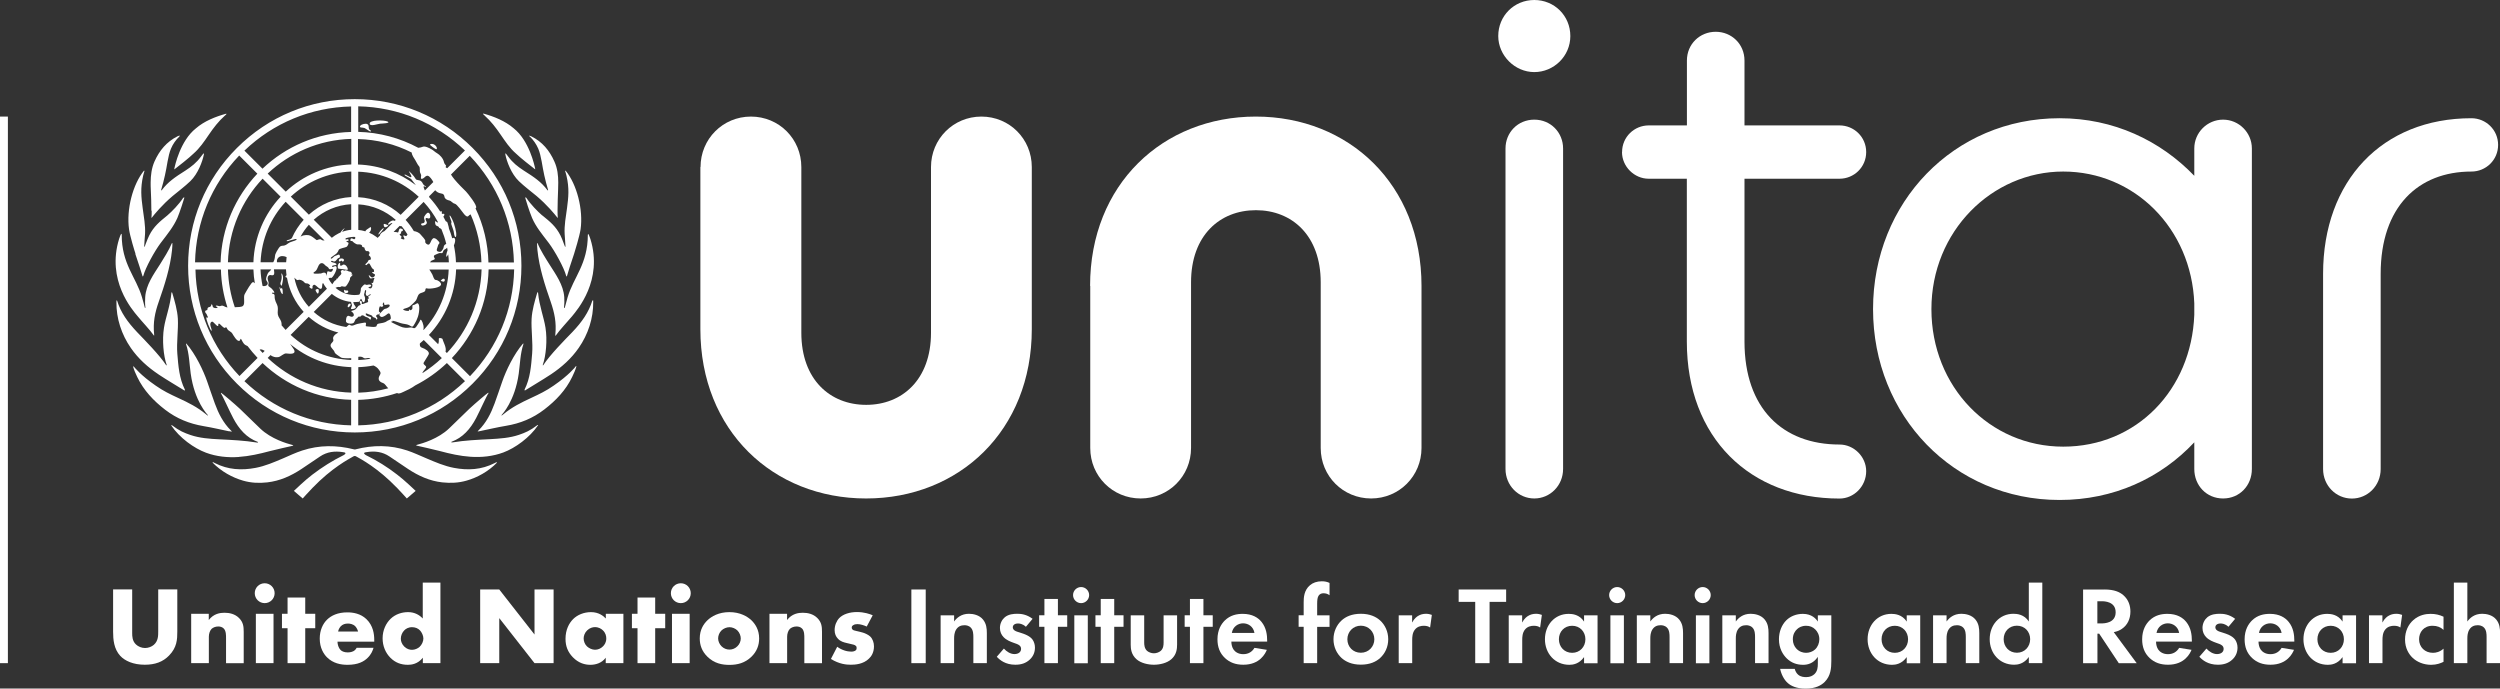
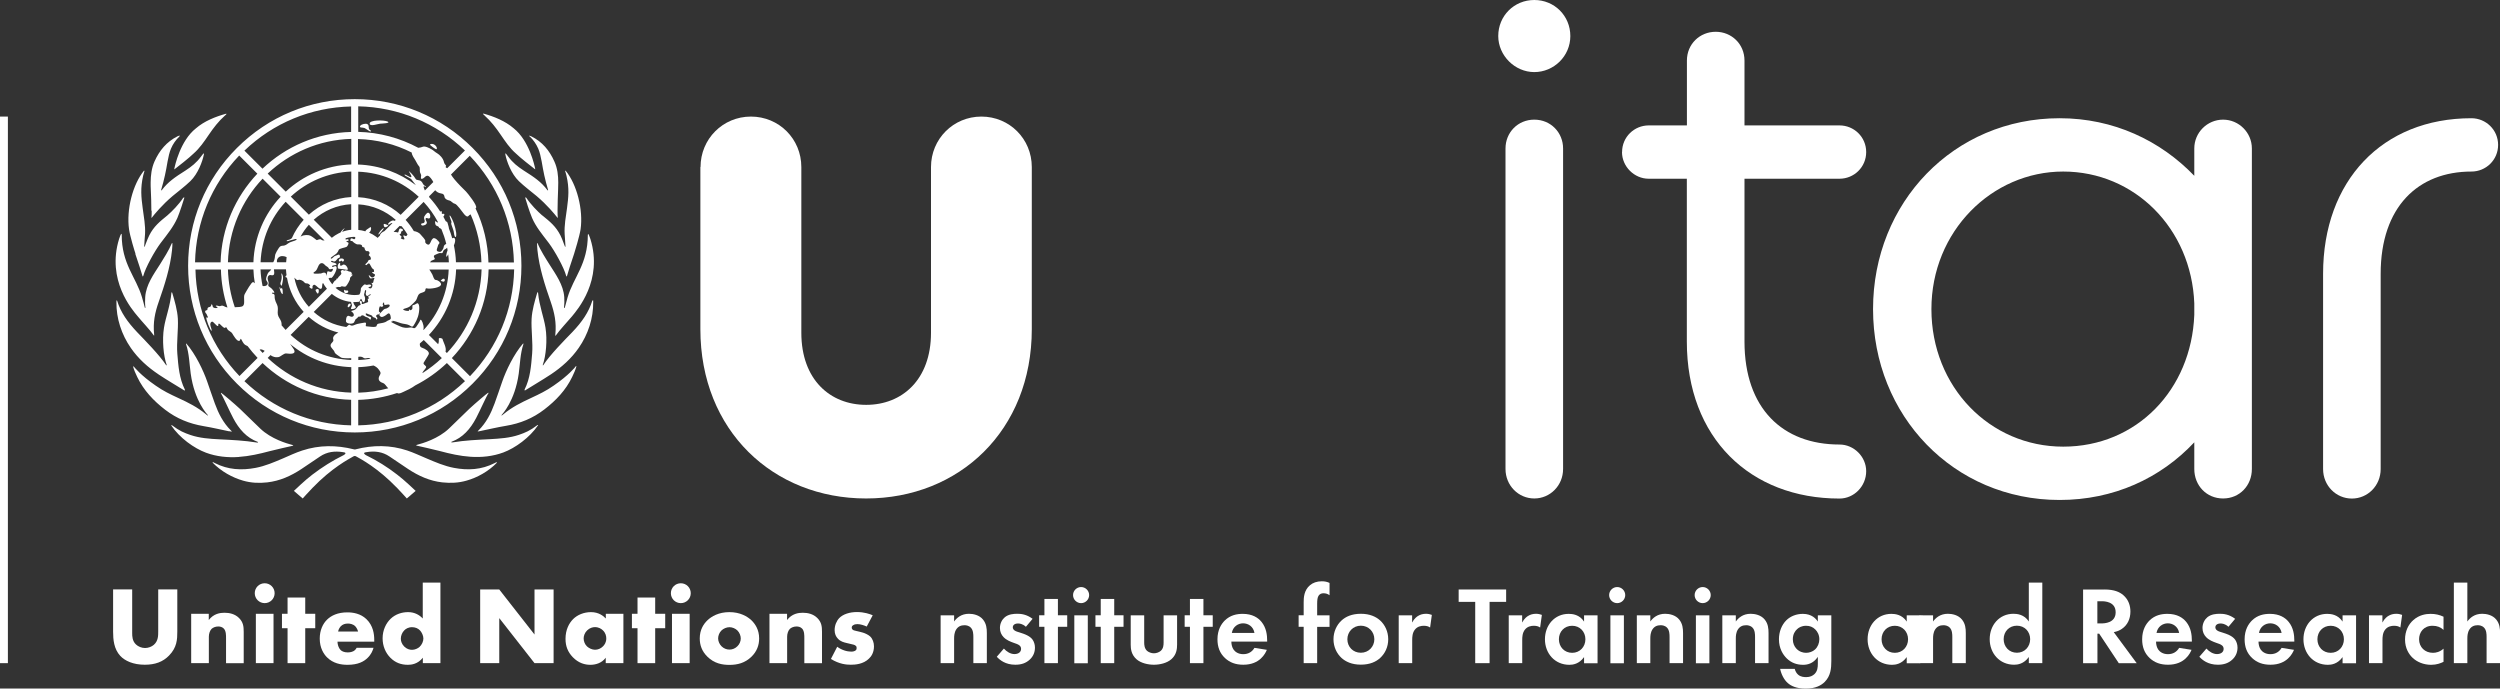
<svg xmlns="http://www.w3.org/2000/svg" id="Calque_4" data-name="Calque 4" viewBox="0 0 316.97 87.3">
  <rect x="0" y="0" width="316.97" height="87.3" fill="#333333" stroke="none" />
  <defs>
    <style>
      .cls-1 {
        fill: #fff;
      }
    </style>
  </defs>
  <path class="cls-1" d="m189.96,4.57c0-2.56,2.01-4.57,4.57-4.57s4.57,2.01,4.57,4.57-2.1,4.57-4.57,4.57-4.57-2.1-4.57-4.57Zm.92,14.25c0-2.01,1.55-3.65,3.65-3.65s3.65,1.65,3.65,3.65v40.64c0,2.1-1.64,3.74-3.65,3.74s-3.65-1.64-3.65-3.74V18.82Z" />
  <g>
    <path class="cls-1" d="m16.76,74.74v5.53c0,.39.01,1,.48,1.44.28.27.73.45,1.15.45s.85-.17,1.12-.41c.56-.49.55-1.18.55-1.7v-5.32h2.42v5.36c0,.98-.04,2-1.05,3.03-.78.8-1.76,1.16-3.08,1.16-1.47,0-2.52-.5-3.1-1.12-.81-.88-.91-2.07-.91-3.07v-5.36h2.42Z" />
    <path class="cls-1" d="m24.23,77.82h2.24v.79c.62-.81,1.44-.92,1.99-.92.64,0,1.33.15,1.85.67.53.53.59,1.07.59,1.75v3.98h-2.24v-3.17c0-.36.01-.91-.28-1.22-.21-.22-.49-.27-.71-.27-.35,0-.64.13-.83.29-.22.21-.36.62-.36,1v3.36h-2.24v-6.26Z" />
    <path class="cls-1" d="m33.56,73.95c.7,0,1.26.56,1.26,1.26s-.56,1.26-1.26,1.26-1.26-.56-1.26-1.26.56-1.26,1.26-1.26Zm1.12,3.87v6.26h-2.24v-6.26h2.24Z" />
    <path class="cls-1" d="m38.7,79.65v4.43h-2.24v-4.43h-.71v-1.83h.71v-2.06h2.24v2.06h1.27v1.83h-1.27Z" />
    <path class="cls-1" d="m47.46,81.36h-4.67c0,.34.13.79.39,1.05.14.14.42.31.92.31.06,0,.45-.01.73-.17.14-.08.29-.22.39-.42h2.14c-.1.35-.29.84-.76,1.29-.46.45-1.19.87-2.55.87-.83,0-1.82-.18-2.59-.95-.41-.41-.92-1.18-.92-2.37,0-1.05.39-1.89.94-2.42.52-.5,1.33-.91,2.56-.91.73,0,1.67.15,2.41.85.88.84,1,1.93,1,2.63v.24Zm-2.06-1.29c-.06-.24-.2-.5-.36-.67-.29-.29-.7-.34-.92-.34-.38,0-.67.1-.91.34-.15.17-.29.39-.34.67h2.54Z" />
    <path class="cls-1" d="m55.85,84.08h-2.24v-.69c-.63.81-1.46.9-1.89.9-.9,0-1.61-.29-2.2-.87-.63-.62-1.01-1.5-1.01-2.49,0-1.06.45-1.93,1.02-2.48.62-.59,1.44-.84,2.21-.84.85,0,1.46.38,1.86.81v-4.55h2.24v10.21Zm-2.65-2.07c.29-.27.48-.69.48-1.06,0-.35-.2-.77-.42-1.01-.25-.27-.6-.42-1.02-.42-.48,0-.8.21-.99.41-.25.25-.43.64-.43,1.06,0,.32.14.69.43.98.31.31.67.42.99.42.36,0,.73-.17.97-.38Z" />
    <path class="cls-1" d="m60.88,84.08v-9.34h2.42l4.47,5.71v-5.71h2.42v9.34h-2.42l-4.47-5.71v5.71h-2.42Z" />
    <path class="cls-1" d="m76.8,77.82h2.24v6.26h-2.24v-.69c-.52.71-1.33.9-1.95.9-.67,0-1.5-.2-2.25-.99-.6-.64-.9-1.36-.9-2.3,0-1.18.46-2,.97-2.51.53-.53,1.36-.88,2.26-.88,1.01,0,1.61.52,1.88.81v-.6Zm-2.35,2.1c-.31.29-.45.7-.45,1.02,0,.36.15.76.43,1.02.24.22.63.42,1.01.42s.73-.15,1.01-.43c.2-.2.42-.5.42-1.01,0-.29-.08-.69-.43-1.02-.21-.2-.53-.41-1.01-.41-.28,0-.66.1-.98.41Z" />
    <path class="cls-1" d="m83.07,79.65v4.43h-2.24v-4.43h-.71v-1.83h.71v-2.06h2.24v2.06h1.27v1.83h-1.27Z" />
    <path class="cls-1" d="m86.32,73.95c.7,0,1.26.56,1.26,1.26s-.56,1.26-1.26,1.26-1.26-.56-1.26-1.26.56-1.26,1.26-1.26Zm1.12,3.87v6.26h-2.24v-6.26h2.24Z" />
    <path class="cls-1" d="m95.28,83.26c-.83.81-1.79,1.04-2.8,1.04-.91,0-1.92-.18-2.79-1.04-.69-.67-.97-1.47-.97-2.31,0-1.12.5-1.85.97-2.3.52-.5,1.43-1.04,2.79-1.04s2.28.55,2.8,1.04c.46.45.97,1.18.97,2.3,0,.84-.28,1.64-.97,2.31Zm-3.8-3.33c-.28.27-.43.66-.43,1.02s.18.74.43.99c.27.27.63.42,1.01.42s.73-.15,1-.42c.28-.27.43-.63.43-.99,0-.34-.15-.74-.43-1.02-.25-.24-.64-.41-1-.41s-.76.17-1.01.41Z" />
    <path class="cls-1" d="m97.55,77.82h2.24v.79c.62-.81,1.44-.92,1.99-.92.64,0,1.33.15,1.85.67.53.53.59,1.07.59,1.75v3.98h-2.24v-3.17c0-.36.01-.91-.28-1.22-.21-.22-.49-.27-.71-.27-.35,0-.64.13-.83.29-.22.21-.36.62-.36,1v3.36h-2.24v-6.26Z" />
    <path class="cls-1" d="m106.16,82.01c.27.2.59.36.9.46.28.1.63.15.87.15.17,0,.43-.04.57-.17.1-.1.11-.18.11-.29,0-.1-.01-.2-.11-.28-.14-.13-.36-.17-.59-.22l-.59-.14c-.31-.07-.76-.18-1.09-.55-.24-.25-.41-.6-.41-1.08,0-.6.24-1.16.59-1.53.48-.49,1.32-.76,2.24-.76s1.64.25,2,.41l-.76,1.43c-.31-.14-.77-.31-1.18-.31-.22,0-.38.04-.52.13-.13.07-.2.17-.2.31,0,.2.13.29.27.35.21.08.39.08.74.18l.41.11c.29.08.74.31.92.49.31.29.48.78.48,1.25,0,.76-.32,1.26-.63,1.55-.73.73-1.79.78-2.31.78-.56,0-1.44-.07-2.52-.73l.8-1.55Z" />
-     <path class="cls-1" d="m117.37,74.74v9.34h-1.82v-9.34h1.82Z" />
    <path class="cls-1" d="m119.26,78.02h1.71v.78c.32-.45.9-.98,1.88-.98.53,0,1.32.15,1.79.74.42.52.48,1.12.48,1.71v3.81h-1.71v-3.31c0-.34-.01-.87-.32-1.19-.27-.28-.63-.31-.8-.31-.45,0-.8.15-1.05.53-.25.39-.27.83-.27,1.18v3.1h-1.71v-6.07Z" />
    <path class="cls-1" d="m130.06,79.46c-.41-.38-.81-.41-.99-.41-.41,0-.66.2-.66.49,0,.15.07.39.55.55l.41.13c.48.15,1.19.39,1.54.87.18.25.31.62.31,1.01,0,.55-.18,1.09-.67,1.54s-1.08.64-1.82.64c-1.26,0-1.97-.6-2.35-1.01l.9-1.04c.34.39.84.7,1.34.7.48,0,.84-.24.84-.66,0-.38-.31-.53-.53-.62l-.39-.14c-.43-.15-.94-.35-1.3-.73-.28-.29-.46-.67-.46-1.16,0-.59.28-1.08.63-1.37.48-.38,1.09-.43,1.58-.43.45,0,1.16.06,1.93.64l-.84,1Z" />
    <path class="cls-1" d="m134.13,79.47v4.61h-1.71v-4.61h-.67v-1.46h.67v-2.07h1.71v2.07h1.18v1.46h-1.18Z" />
    <path class="cls-1" d="m137.07,74.43c.56,0,1.02.46,1.02,1.02s-.46,1.02-1.02,1.02-1.02-.46-1.02-1.02.46-1.02,1.02-1.02Zm.85,3.59v6.07h-1.71v-6.07h1.71Z" />
    <path class="cls-1" d="m141.27,79.47v4.61h-1.71v-4.61h-.67v-1.46h.67v-2.07h1.71v2.07h1.18v1.46h-1.18Z" />
    <path class="cls-1" d="m145.07,78.02v3.43c0,.32.03.76.36,1.07.21.18.55.31.87.31s.66-.13.87-.31c.34-.31.36-.74.36-1.07v-3.43h1.71v3.71c0,.55-.07,1.28-.74,1.86-.56.49-1.46.69-2.2.69s-1.64-.2-2.2-.69c-.67-.59-.74-1.32-.74-1.86v-3.71h1.71Z" />
    <path class="cls-1" d="m152.58,79.47v4.61h-1.71v-4.61h-.67v-1.46h.67v-2.07h1.71v2.07h1.18v1.46h-1.18Z" />
    <path class="cls-1" d="m160.62,82.39c-.18.45-.87,1.89-2.98,1.89-.98,0-1.72-.28-2.33-.85-.67-.63-.95-1.42-.95-2.37,0-1.21.49-1.95.92-2.38.71-.7,1.55-.85,2.28-.85,1.23,0,1.95.49,2.37,1,.64.77.73,1.72.73,2.38v.14h-4.54c0,.36.1.76.29,1.02.18.25.56.57,1.22.57s1.13-.31,1.42-.8l1.57.25Zm-1.57-2.14c-.14-.83-.81-1.22-1.44-1.22s-1.29.41-1.43,1.22h2.87Z" />
    <path class="cls-1" d="m167,79.47v4.61h-1.71v-4.61h-.64v-1.46h.64v-1.67c0-.56.04-1.51.8-2.14.36-.31.87-.5,1.5-.5.38,0,.69.07.98.21v1.56c-.24-.18-.48-.25-.77-.25-.22,0-.45.06-.62.31-.14.22-.18.55-.18,1.05v1.44h1.57v1.46h-1.57Z" />
    <path class="cls-1" d="m174.99,78.67c.6.55,1.02,1.39,1.02,2.38s-.42,1.82-1.02,2.37c-.52.48-1.3.85-2.45.85s-1.93-.38-2.45-.85c-.6-.55-1.02-1.39-1.02-2.37s.42-1.83,1.02-2.38c.52-.48,1.3-.85,2.45-.85s1.93.38,2.45.85Zm-.74,2.38c0-.95-.73-1.72-1.71-1.72s-1.71.77-1.71,1.72.71,1.71,1.71,1.71,1.71-.79,1.71-1.71Z" />
    <path class="cls-1" d="m177.33,78.02h1.71v.91c.27-.52.63-.77.76-.84.27-.17.6-.27,1.01-.27.29,0,.53.07.73.14l-.22,1.6c-.22-.15-.45-.22-.8-.22-.32,0-.8.07-1.13.49-.32.41-.34.92-.34,1.34v2.91h-1.71v-6.07Z" />
    <path class="cls-1" d="m188.86,76.31v7.77h-1.82v-7.77h-2.1v-1.57h6.02v1.57h-2.1Z" />
    <path class="cls-1" d="m191.28,78.02h1.71v.91c.27-.52.63-.77.76-.84.27-.17.6-.27,1.01-.27.29,0,.53.07.73.14l-.22,1.6c-.22-.15-.45-.22-.8-.22-.32,0-.8.07-1.13.49-.32.41-.34.92-.34,1.34v2.91h-1.71v-6.07Z" />
    <path class="cls-1" d="m200.84,78.02h1.71v6.07h-1.71v-.78c-.62.88-1.43.98-1.86.98-1.86,0-3.1-1.46-3.1-3.24s1.22-3.22,3.01-3.22c.46,0,1.37.08,1.95.98v-.78Zm-3.19,3.03c0,.97.7,1.72,1.68,1.72s1.68-.76,1.68-1.72-.7-1.71-1.68-1.71-1.68.74-1.68,1.71Z" />
    <path class="cls-1" d="m205.04,74.43c.56,0,1.02.46,1.02,1.02s-.46,1.02-1.02,1.02-1.02-.46-1.02-1.02.46-1.02,1.02-1.02Zm.85,3.59v6.07h-1.71v-6.07h1.71Z" />
    <path class="cls-1" d="m207.53,78.02h1.71v.78c.32-.45.9-.98,1.88-.98.53,0,1.32.15,1.79.74.42.52.48,1.12.48,1.71v3.81h-1.71v-3.31c0-.34-.01-.87-.32-1.19-.27-.28-.63-.31-.8-.31-.45,0-.8.15-1.05.53-.25.39-.27.83-.27,1.18v3.1h-1.71v-6.07Z" />
    <path class="cls-1" d="m215.88,74.43c.56,0,1.02.46,1.02,1.02s-.46,1.02-1.02,1.02-1.02-.46-1.02-1.02.46-1.02,1.02-1.02Zm.85,3.59v6.07h-1.71v-6.07h1.71Z" />
    <path class="cls-1" d="m218.37,78.02h1.71v.78c.32-.45.9-.98,1.88-.98.53,0,1.32.15,1.79.74.42.52.48,1.12.48,1.71v3.81h-1.71v-3.31c0-.34-.01-.87-.32-1.19-.27-.28-.63-.31-.8-.31-.45,0-.8.15-1.05.53-.25.39-.27.83-.27,1.18v3.1h-1.71v-6.07Z" />
    <path class="cls-1" d="m230.48,78.02h1.71v5.79c0,.92-.08,1.89-.84,2.65-.42.42-1.15.85-2.4.85-1.18,0-1.88-.35-2.27-.7-.48-.41-.84-1.12-.98-1.81h1.85c.07.28.22.56.42.73.34.31.8.32,1.04.32.49,0,.81-.17,1.04-.38.39-.38.43-.85.43-1.34v-.85c-.59.9-1.4,1.01-1.86,1.01-.81,0-1.51-.25-2.1-.83-.45-.45-.97-1.23-.97-2.41,0-.95.35-1.83.94-2.41.53-.52,1.28-.81,2.09-.81,1.13,0,1.67.62,1.9.98v-.78Zm-2.62,1.74c-.28.25-.55.66-.55,1.29,0,.53.2.92.45,1.19.36.39.83.53,1.23.53s.84-.15,1.13-.42c.35-.32.55-.81.55-1.3,0-.57-.25-.97-.49-1.22-.34-.35-.73-.49-1.19-.49-.55,0-.92.22-1.13.42Z" />
    <path class="cls-1" d="m241.75,78.02h1.71v6.07h-1.71v-.78c-.62.88-1.43.98-1.86.98-1.86,0-3.1-1.46-3.1-3.24s1.22-3.22,3.01-3.22c.46,0,1.37.08,1.95.98v-.78Zm-3.19,3.03c0,.97.7,1.72,1.68,1.72s1.68-.76,1.68-1.72-.7-1.71-1.68-1.71-1.68.74-1.68,1.71Z" />
-     <path class="cls-1" d="m245.09,78.02h1.71v.78c.32-.45.9-.98,1.88-.98.53,0,1.32.15,1.79.74.42.52.48,1.12.48,1.71v3.81h-1.71v-3.31c0-.34-.01-.87-.32-1.19-.27-.28-.63-.31-.8-.31-.45,0-.8.15-1.05.53-.25.39-.27.83-.27,1.18v3.1h-1.71v-6.07Z" />
+     <path class="cls-1" d="m245.09,78.02v.78c.32-.45.9-.98,1.88-.98.53,0,1.32.15,1.79.74.42.52.48,1.12.48,1.71v3.81h-1.71v-3.31c0-.34-.01-.87-.32-1.19-.27-.28-.63-.31-.8-.31-.45,0-.8.15-1.05.53-.25.39-.27.83-.27,1.18v3.1h-1.71v-6.07Z" />
    <path class="cls-1" d="m257.23,73.87h1.71v10.21h-1.71v-.78c-.62.88-1.43.98-1.86.98-1.86,0-3.1-1.46-3.1-3.24s1.22-3.22,3.01-3.22c.46,0,1.37.08,1.95.98v-4.93Zm-3.19,7.17c0,.97.7,1.72,1.68,1.72s1.68-.76,1.68-1.72-.7-1.71-1.68-1.71-1.68.74-1.68,1.71Z" />
    <path class="cls-1" d="m266.81,74.74c1.29,0,1.95.34,2.38.7.71.6.92,1.4.92,2.1,0,.91-.36,1.71-1.09,2.2-.24.17-.57.32-1.02.41l2.91,3.94h-2.27l-2.49-3.75h-.22v3.75h-1.82v-9.34h2.7Zm-.88,4.3h.52c.35,0,1.79-.04,1.79-1.41s-1.43-1.4-1.77-1.4h-.55v2.82Z" />
    <path class="cls-1" d="m277.86,82.39c-.18.45-.87,1.89-2.98,1.89-.98,0-1.72-.28-2.33-.85-.67-.63-.95-1.42-.95-2.37,0-1.21.49-1.95.92-2.38.71-.7,1.55-.85,2.28-.85,1.23,0,1.95.49,2.37,1,.64.77.73,1.72.73,2.38v.14h-4.54c0,.36.1.76.29,1.02.18.25.56.57,1.22.57s1.13-.31,1.42-.8l1.57.25Zm-1.57-2.14c-.14-.83-.81-1.22-1.44-1.22s-1.29.41-1.43,1.22h2.87Z" />
    <path class="cls-1" d="m282.53,79.46c-.41-.38-.81-.41-.99-.41-.41,0-.66.2-.66.49,0,.15.07.39.55.55l.41.13c.48.15,1.19.39,1.54.87.18.25.31.62.31,1.01,0,.55-.18,1.09-.67,1.54s-1.08.64-1.82.64c-1.26,0-1.97-.6-2.35-1.01l.9-1.04c.34.39.84.7,1.34.7.48,0,.84-.24.84-.66,0-.38-.31-.53-.53-.62l-.39-.14c-.43-.15-.94-.35-1.3-.73-.28-.29-.46-.67-.46-1.16,0-.59.28-1.08.63-1.37.48-.38,1.09-.43,1.58-.43.45,0,1.16.06,1.93.64l-.84,1Z" />
    <path class="cls-1" d="m290.85,82.39c-.18.45-.87,1.89-2.98,1.89-.98,0-1.72-.28-2.33-.85-.67-.63-.95-1.42-.95-2.37,0-1.21.49-1.95.92-2.38.71-.7,1.55-.85,2.28-.85,1.23,0,1.95.49,2.37,1,.64.77.73,1.72.73,2.38v.14h-4.54c0,.36.1.76.29,1.02.18.25.56.57,1.22.57s1.13-.31,1.42-.8l1.57.25Zm-1.57-2.14c-.14-.83-.81-1.22-1.44-1.22s-1.29.41-1.43,1.22h2.87Z" />
    <path class="cls-1" d="m297.01,78.02h1.71v6.07h-1.71v-.78c-.62.88-1.43.98-1.86.98-1.86,0-3.1-1.46-3.1-3.24s1.22-3.22,3.01-3.22c.46,0,1.37.08,1.95.98v-.78Zm-3.19,3.03c0,.97.7,1.72,1.68,1.72s1.68-.76,1.68-1.72-.7-1.71-1.68-1.71-1.68.74-1.68,1.71Z" />
    <path class="cls-1" d="m300.35,78.02h1.71v.91c.27-.52.63-.77.76-.84.27-.17.6-.27,1.01-.27.29,0,.53.07.73.14l-.22,1.6c-.22-.15-.45-.22-.8-.22-.32,0-.8.07-1.13.49-.32.41-.34.92-.34,1.34v2.91h-1.71v-6.07Z" />
    <path class="cls-1" d="m309.82,79.87c-.36-.34-.81-.53-1.4-.53-1.13,0-1.71.83-1.71,1.71,0,1,.74,1.72,1.76,1.72.38,0,.88-.11,1.34-.53v1.67c-.34.17-.87.38-1.57.38-.95,0-1.79-.36-2.34-.88-.46-.43-.97-1.19-.97-2.33,0-1.06.43-1.92,1.05-2.46.74-.66,1.6-.79,2.19-.79.63,0,1.15.13,1.64.36v1.68Z" />
    <path class="cls-1" d="m311.12,73.87h1.71v4.93c.32-.45.9-.98,1.88-.98.53,0,1.32.15,1.79.74.42.52.48,1.12.48,1.71v3.81h-1.71v-3.31c0-.34-.01-.87-.32-1.19-.27-.28-.63-.31-.8-.31-.45,0-.8.15-1.05.53-.25.39-.27.83-.27,1.18v3.1h-1.71v-10.21Z" />
  </g>
  <g>
    <path id="emblem" class="cls-1" d="m62.94,58.61s.07.02.08.04c-1.1,1.13-2.52,1.91-3.88,2.29-1.01.29-2.02.33-3.06.22-1.6-.18-3.01-.82-4.33-1.69-.79-.52-1.58-1.05-2.36-1.59-.9-.61-1.89-.73-2.94-.55-.57.06-.14.33-.05.38,1.41.69,2.73,1.51,3.96,2.47.84.62,2.34,2.06,2.34,2.06l-1.12.96s-.86-.96-1.23-1.33c-2.46-2.56-4.64-3.69-5.12-3.96-.08-.05-.17-.1-.25-.1s-.17.05-.25.1c-.48.28-2.66,1.4-5.12,3.96-.37.37-1.23,1.33-1.23,1.33l-1.12-.96s1.5-1.44,2.34-2.06c1.24-.95,2.56-1.78,3.96-2.47.09-.04.52-.32-.05-.38-1.05-.17-2.04-.06-2.94.55-.78.53-1.57,1.07-2.36,1.59-1.32.87-2.73,1.51-4.33,1.69-1.04.12-2.05.07-3.06-.22-1.36-.39-2.78-1.17-3.88-2.3.01-.02.06-.04.08-.04.09.04.15.07.24.12,1.64.84,3.37.94,5.15.6,1.21-.23,2.34-.72,3.47-1.2.81-.35,1.61-.73,2.44-1,2.16-.71,4.35-.7,6.55-.15.04,0,.07.01.11.02.04,0,.08,0,.11-.02,2.2-.56,4.39-.57,6.55.15.83.28,1.63.66,2.44,1,1.13.48,2.26.97,3.47,1.2,1.78.34,3.51.24,5.15-.6.09-.05.15-.08.24-.12Zm5.19-4.71c-.94.72-1.55.96-2.33,1.23-1.17.4-2.44.48-3.66.55-1.62.08-3.18.15-4.77.41,0,0-.02,0-.03,0-.1.02-.15-.03-.11-.06,0,0,.02-.01.02-.02,1.42-.52,2.39-1.62,3.12-3.01.5-.96,1.33-2.83,1.56-3.14,0,0,0-.07-.02-.08-.11.04-1.67,1.37-2.38,2.03-.88.82-1.71,1.69-2.59,2.51-1.38,1.32-3.36,1.89-4.08,2.08-.02,0-.05.02-.06.03-.02.03-.03.05-.04.06,0,0,0,0,0,0,0,0,.02,0,.03,0,.56.13,2.17.48,2.99.7,1.27.34,2.54.63,3.86.72,1.42.1,2.84-.05,4.17-.54,1.51-.56,3.36-1.89,4.42-3.47,0,0,0-.01,0-.01-.05-.02-.1,0-.11,0Zm4.85-7.43c-.04.06-.84,1.09-2.78,2.42-.94.66-1.82,1.08-2.85,1.56-1.29.6-2.41,1.15-3.51,2.06-.07.06-.13.1-.2.16-.04.03-.08-.02-.03-.07.05-.06,1.67-1.72,2.16-5.23.17-1.23.19-2.55.59-3.73.01-.04-.01-.08-.02-.1,0,0-.01,0-.01,0-1.19,1.36-2.18,3.47-2.64,4.8-.33.94-.64,1.88-.98,2.81-.46,1.26-1.06,2.45-2.03,3.41-.01.01-.09.09-.09.09,0,0-.01.02-.02.06,0,0,0,.01,0,0,.14-.02.23-.04.32-.06,1.08-.22,2.16-.48,3.25-.66,1.82-.3,3.41-.95,4.88-2.08,1.47-1.13,2.72-2.44,3.53-4.13.21-.44.41-.87.54-1.35-.03-.01-.07,0-.1.01Zm2.12-8.35c-.47,1.49-1.31,2.7-2.54,3.99-.97,1-2.83,2.88-3.68,4.19-.02.04-.09.02-.06-.05.41-1.14.59-3.15.34-4.71-.21-1.33-.79-2.78-.94-4.41,0,0,0,0,0-.02,0-.02-.04-.07-.07-.07,0,0-.02.03-.06.15-.28.95-.63,2.13-.69,3.23-.07,1.33.18,3.04.07,4.4-.13,1.58-.24,3.14-.96,4.57,0,0,0,.02,0,.02-.01.04.03.11.03.11,0,0,0,0,0,0,.58-.37,2.24-1.35,3.33-2.07,1.36-.91,2.57-1.99,3.51-3.35,1.18-1.7,1.86-3.75,1.83-5.83,0-.07,0-.19-.01-.21-.02,0-.08.04-.08.05Zm-3.51.9s-.02.03-.03.03c-.03,0-.05-.03-.05-.04.05-.42.06-.94.03-1.34-.11-1.56-1.06-2.85-1.88-4.15-.43-.68-1.18-1.86-1.49-2.66,0,0-.07-.05-.08-.04,0,.14.02.6.05.9.23,2.23.94,4.42,1.68,6.54.49,1.42.74,2.64.59,4.14-.02.12-.02.14.03.18,0,0,0,0,0,0,.5-.73,1.48-1.75,2.09-2.48.65-.8,3.95-4.55,2.33-9.78-.1-.32-.22-.59-.26-.65-.03,0-.07.07-.07.08,0,3.76-1.81,5.38-2.57,7.96-.14.49-.26.95-.36,1.33Zm-2.84-11.7c-.6-.52-1.49-1.43-2.01-2.23,0,0,0-.01-.01-.01,0,0-.01-.01-.02-.02-.03-.02-.07-.02-.09-.02-.02,0-.04,0-.04,0,.03.16.55,1.82.88,2.59.48,1.12,1.26,2.05,1.99,3.01.05.07.11.14.16.21.73.98,1.9,3.07,2.18,4.15,0,.03.07.06.08.05.1-.38.57-1.87.92-2.88.07-.21.69-2.23.82-3.1.35-2.48-.46-5.69-1.91-7.45-.02,0-.04.07-.04.09.03.08.05.15.07.23.03.11.06.22.09.33.38,1.61.25,2.75.07,4.12-.15,1.09-.36,2.18-.3,3.28,0,.18.12,1.54.11,1.59-.02.06-.07.01-.08-.02,0,0-.18-.5-.35-.92-.07-.18-.15-.35-.21-.47-.58-1.15-1.33-1.75-2.29-2.53Zm-1.59-10.03c.46.45.82.96,1.08,1.55.4.94.52,2.34.77,3.4.16.65.25,1.1.48,1.84.02.06-.05.09-.08.03,0,0-.01-.02-.02-.02-.75-1.01-1.67-1.64-2.99-2.47-.78-.51-1.38-.98-1.95-1.75-.1-.13-.2-.26-.3-.39,0-.01-.07-.03-.09-.02,0,.03.01.09.02.16.17.85.74,2.42,1.71,3.35.7.67,1.49,1.26,2.24,1.88,1.33,1.12,2.31,2.32,2.62,2.72,0,0,.01.02.01.02,0,0,.06.04.06.02,0,0,0-.01,0-.02,0,0,0,0,0,0-.02-.2-.03-.51-.03-.87,0-.82.04-1.91.07-2.66.01-.3.02-.61.02-.91,0-.91-.1-1.81-.49-2.67-.62-1.4-1.54-2.51-2.92-3.19-.08-.04-.19-.08-.26-.1,0,0-.01.04,0,.1,0,0,0,0,0,.01Zm-5.72-2.64c.8.71,1.44,1.55,2.04,2.43.58.84,1.14,1.7,1.93,2.38.52.52,2.02,1.69,2.4,1.98,0,0,.01.01.02.01.01,0,.03,0,.03,0,0,0,0-.01,0-.02-.08-.43-.76-3.6-2.74-5.17-1.07-.92-2.48-1.49-3.86-1.87-.01.03,0,.09,0,.09.07.06.11.1.18.16Zm-31.14,43.28c1.31-.09,2.59-.38,3.86-.72.83-.22,2.43-.57,2.99-.7,0,0,.02,0,.03,0,0,0,0,0,0,0,0-.01-.01-.04-.04-.06,0,0-.04-.02-.06-.03-.72-.19-2.7-.76-4.08-2.08-.88-.82-1.71-1.69-2.59-2.51-.71-.66-2.28-1.99-2.38-2.03-.01.01-.02.07-.02.08.23.31,1.05,2.18,1.56,3.14.73,1.38,1.69,2.49,3.12,3.01,0,0,.02.01.02.02.03.03-.01.08-.11.06,0,0-.02,0-.03,0-1.59-.26-3.16-.33-4.77-.41-1.22-.06-2.49-.15-3.66-.55-.78-.27-1.39-.51-2.33-1.23,0,0-.06-.02-.11,0,0,0,0,0,0,.01,1.06,1.59,2.91,2.91,4.42,3.47,1.32.49,2.74.64,4.17.54Zm-1.24-3.26c.09.02.18.03.32.06,0,0,0,0,0-.01,0-.03-.02-.06-.02-.06,0,0-.07-.08-.09-.09-.97-.96-1.57-2.15-2.03-3.41-.34-.93-.65-1.87-.98-2.81-.46-1.32-1.45-3.44-2.64-4.8,0,0-.01,0-.01,0-.01.02-.04.06-.02.1.4,1.18.42,2.5.59,3.73.49,3.51,2.1,5.17,2.16,5.23.04.05,0,.1-.03.07-.07-.05-.13-.1-.2-.16-1.1-.91-2.21-1.46-3.51-2.06-1.04-.48-1.91-.9-2.85-1.56-1.94-1.33-2.74-2.37-2.78-2.42-.03-.02-.07-.02-.1-.01.13.48.33.91.54,1.35.81,1.68,2.06,3,3.53,4.13,1.47,1.13,3.06,1.77,4.88,2.08,1.09.18,2.17.44,3.25.66Zm-8.98-7.21c1.09.73,2.75,1.7,3.33,2.07,0,0,0,0,0,0,0,0,.04-.07.03-.11,0,0,0-.02,0-.02-.72-1.43-.83-3-.96-4.57-.11-1.37.14-3.07.07-4.4-.06-1.1-.41-2.29-.69-3.23-.04-.13-.05-.15-.06-.15-.02,0-.06.05-.07.07,0,0,0,0,0,.02-.14,1.63-.73,3.08-.94,4.41-.25,1.56-.07,3.57.34,4.71.02.07-.04.08-.06.05-.86-1.31-2.72-3.19-3.68-4.19-1.23-1.3-2.08-2.5-2.54-3.99,0-.01-.07-.06-.08-.05,0,.02-.01.14-.01.21-.03,2.08.65,4.13,1.83,5.83.94,1.36,2.15,2.44,3.51,3.35Zm-.57-4.89s0,0,0,0c.05-.04.05-.05.03-.18-.15-1.5.09-2.72.59-4.14.74-2.12,1.45-4.31,1.68-6.54.03-.3.06-.76.05-.9-.02,0-.08.03-.08.04-.32.8-1.06,1.98-1.49,2.66-.83,1.3-1.77,2.59-1.88,4.15-.03.4-.03.92.03,1.34,0,0-.02.05-.05.04,0,0-.02-.01-.03-.03-.1-.38-.21-.83-.36-1.33-.76-2.58-2.58-4.19-2.57-7.96,0-.02-.05-.08-.07-.08-.04.06-.16.33-.26.65-1.62,5.23,1.67,8.99,2.33,9.78.6.74,1.58,1.75,2.09,2.48Zm-2.36-10.4c.35,1.01.82,2.49.93,2.88,0,.01.07-.02.08-.05.28-1.07,1.45-3.17,2.18-4.15.05-.07.11-.14.16-.21.73-.96,1.5-1.9,1.99-3.01.33-.77.85-2.43.89-2.59,0,0-.02,0-.04,0-.01,0-.05,0-.09.02,0,0-.02.01-.02.02,0,0,0,0-.01.01-.52.8-1.41,1.72-2.01,2.23-.96.78-1.71,1.38-2.29,2.53-.06.12-.14.29-.21.47-.18.41-.35.91-.35.92,0,.03-.06.08-.08.02-.02-.05.1-1.41.11-1.59.06-1.1-.16-2.19-.3-3.28-.18-1.37-.31-2.51.06-4.12.03-.11.06-.22.09-.33.02-.08.04-.15.07-.23,0-.01-.02-.08-.04-.09-1.45,1.76-2.26,4.97-1.91,7.45.12.87.74,2.89.82,3.1Zm2.08-5.45c0,.37,0,.68-.03.87,0,0,0,0,0,0,0,0,0,.01,0,.02,0,.02.06-.02.06-.02,0,0,0,0,.01-.02.31-.4,1.29-1.6,2.62-2.72.75-.62,1.54-1.21,2.24-1.88.97-.93,1.54-2.5,1.71-3.35.01-.07.03-.13.02-.16-.02,0-.08.01-.09.02-.1.13-.2.26-.3.39-.57.77-1.16,1.23-1.95,1.75-1.32.83-2.24,1.46-2.99,2.47,0,0-.01.02-.02.02-.03.06-.1.03-.08-.03.23-.73.32-1.19.48-1.84.26-1.06.37-2.47.77-3.4.25-.59.61-1.1,1.08-1.55,0,0,0,0,.01-.01.02-.06,0-.1,0-.1-.07.02-.18.06-.26.1-1.38.69-2.3,1.8-2.92,3.19-.38.86-.48,1.76-.49,2.67,0,.3,0,.61.02.91.04.75.07,1.85.07,2.66Zm2.86-5.26s.02,0,.03,0c0,0,.01,0,.02-.01.38-.29,1.88-1.46,2.4-1.98.78-.68,1.35-1.53,1.93-2.38.6-.88,1.24-1.72,2.04-2.43.07-.06.11-.1.18-.16,0,0,.02-.07,0-.09-1.37.38-2.79.94-3.86,1.87-1.98,1.57-2.66,4.74-2.74,5.17,0,0,0,.02,0,.02Zm22.34,17.26c.16-.23-.23-.38-.33.02-.09.38.18.21.33-.02Zm4.23-9.78c-.15-.08-.77.68-.67.8.04.05.72-.76.67-.8Zm.13-.13c.09.05.5-.17.43-.23-.08-.06-.56-.28-.57-.15-.01.22.05.33.14.38Zm7.45,6.53c-.19,0-.4.29-.35.29.14,0,.25.11.36.08.21-.05.18-.38-.01-.38Zm-2.7-7.03c-.17,0-.21.19-.05.27.07.04.3,0,.41-.06.11-.07.24-.16.22-.33-.01-.1-.25-.39-.13-.51.14-.12.27.07.41.02.16-.06.15-.16.15-.29,0-.19-.07-.44-.29-.44-.16,0-.45.44-.46.47-.02.05-.07.21,0,.37.1.23.06.5-.25.5Zm3.66.03c0,.1.29.81.32,1,.03.19.09.77.25.71.1-.04.09-.39.07-.53-.06-.4-.14-.75-.29-1.2-.08-.24-.42-1.02-.53-1-.1.02.17.57.21.75.03.12-.01.16-.02.26Zm-1.93-9.43c.18.07.18-.27-.13-.52-.3-.25-.71-.13-.6,0,.1.11.57.46.73.52Zm-8.32-2.39c-.36-.23-.06-.56-.35-.77-.2-.15-.77,0-.91.18-.24.32.32.21.52.3.23.1.71.52.8.43.09-.09-.02-.1-.06-.14Zm2.2-1.11c-.49-.22-2.33-.21-2.28.27.04.41,1.06.02,1.33,0,.27-.02,1.38-.05.95-.27Zm-5.38,21.4c-.02-.09-.18-.08-.14,0,.04.08-.05.17.03.27.11.12.34.1.46,0,.07-.07.02-.21-.03-.24-.09-.04-.29.04-.32-.05Zm-.71-3.66c.15,0,.15-.11.23-.11.09,0,.02.12.17.12s.31-.39-.18-.39c-.4,0-.35.38-.23.39Zm.64.41c-.3-.08-.24.1-.43.12-.31.03-.03-.23-.19-.35-.07-.05-.25.21-.26.38,0,.08-.01.35.12.36.13,0,.82.09,1.05.14.26.06-.01-.57-.29-.64Zm-3.4,3.66c.09,0,.16-.33.1-.5-.06-.16-.36-.04-.39.04-.03.08.19.46.28.46Zm-4.45-.03c.01-.14,0-.56-.1-.64-.1-.08-.09.07-.16.06-.06,0-.05-.2-.12-.2-.07,0,.02.33.1.53.08.19.26.51.28.25Zm-.11-1.02s.18-.75.15-1.01c-.02-.27-.17-.52-.2-.5-.05.02.02.18.03.44.01.39-.17.71-.17.83,0,.12.11.39.19.24Zm-11.89-2.47c0-5.65,2.2-10.96,6.19-14.94,3.99-3.99,9.3-6.19,14.94-6.19s10.96,2.2,14.94,6.19c3.99,3.99,6.19,9.3,6.19,14.94s-2.2,10.96-6.19,14.94c-3.99,3.99-9.3,6.19-14.94,6.19s-10.96-2.2-14.94-6.19c-3.99-3.99-6.19-9.3-6.19-14.94Zm6.51,13.98l2.3-2.3c-.45-.48-.88-.98-1.27-1.5-.18-.07-.36-.17-.48-.32-.2-.24-.3-.6-.39-.6-.09,0,0,.23-.22.26-.28.04-.69-.67-.84-.92-.18-.3-.49-.31-.64-.59-.04-.08-.15-.33-.24-.18-.16.25-.7-.55-.83-.5-.14.06-.02.22-.1.29-.15.14-.61-.62-.78-.54-.16.07-.2.17-.21.37,0,.21.25.74.16.78-.13.06-.79-1.61-.64-1.69.08-.04.07.08.16.02.09-.06-.07-.17-.11-.35-.05-.19-.21-.19-.22-.4-.01-.21.28-.14.28-.24,0-.1.02-.22.11-.29.1-.08.33,0,.38-.29.04-.25.17-.02.19.17.03.22.58.27.61.12.02-.09-.22-.09-.22-.17,0-.16.3,0,.51.01.09,0,.25-.14.46-.03.22.12.36.17.51.2-.5-1.53-.79-3.14-.83-4.82h-3.23c.11,5.09,2.09,9.86,5.6,13.53Zm13.34-18.73s-.21.25-.33.45c.37-.14.76-.23,1.16-.27v-3.24c-1.82.1-3.47.83-4.75,1.97l2.29,2.29c.26-.22.55-.4.86-.56.08-.04.16-.08.24-.11.16-.27.5-.58.53-.53Zm-7.99,12.09c0,.06,0,.13-.02.19.17.21.34.41.52.6l2.29-2.29c-1.08-1.2-1.83-2.69-2.12-4.35-.07.02-.13,0-.17-.06-.05-.08.02-.16.12-.24-.03-.24-.06-.49-.07-.74h-1.53c.02.24.11.59-.05.71-.13.1-.32,0-.44.01-.29.04-.36.39-.28.63.05.16.12.29.09.46-.03.16-.12.29.14.43.24.12.62.61.59.7-.04.11-.28-.1-.29.09,0,.12.35-.03.33.37-.01.24.05.5.12.66.14.34.3.56.29.94-.01.32-.07.66.07.96.14.31.39.55.39.91Zm-1.91-5.45c-.19-.22.12-.83.17-.95.05-.13.33-.29.42-.48h-1.36c.03.71.12,1.41.26,2.09.33.12.95-.15.5-.66Zm-.85,8.74s-.02,0-.03.01c.12.14.25.28.38.41l.26-.26c-.24-.15-.47-.25-.6-.17Zm5.56-16.46l-2.29-2.29c-1.89,2.03-3.07,4.72-3.18,7.67h1.6c.27-.43.18-.76.27-1.01.09-.24.23-.46.36-.67.12-.19.25-.4.5-.41.52,0,.65-.28.98-.43.33-.15.92-.24.85-.41-.05-.12-1.22.34-1.25.25-.04-.16.37-.14.55-.3.03-.03.07-.05.1-.07.38-.86.89-1.65,1.51-2.34Zm-.41,2.14s.06-.03.09-.05c.39-.22.91-.18,1.13-.09.28.12.65.44.81.56.07.05.11-.05.44-.1.14-.02.17.12.37.15.08.01.15.01.21.01l-1.99-1.99c-.41.46-.76.96-1.05,1.5Zm-2.24,2.46c-.25-.03-.51.08-.65.3-.1.15-.12.32-.09.48h1.16c.01-.22.03-.44.06-.65-.15-.08-.33-.12-.48-.13Zm3.3,6.43l2.29-2.29c-.19-.23-.35-.47-.49-.73,0,0,0,0,0,0-.04.04-.07.08-.08.12-.05.1.01.44-.13.59-.18.19-.67-.42-.83-.47-.21-.07-.31.17-.3.23.03.17,0,.24-.08.26-.08.01-.46-.25-.29-.31.2-.08-.05-.25-.14-.31-.15-.11-.38,0-.49-.16-.12-.16-.34-.28-.4-.3-.05-.01-.27-.11-.42-.03-.12.06-.24-.06-.33-.15-.05-.05-.1-.1-.15-.15.27,1.4.92,2.68,1.84,3.7Zm2.29-3.96s0-.04,0-.06c0,0,0-.01,0-.02,0-.02,0-.03,0-.05,0,0,0-.01,0-.02,0,0,0-.02,0-.03,0,0,0-.01,0-.02,0,0,0-.01,0-.02,0-.02,0-.04.01-.06h0s0-.04.01-.06c0,0,0-.01,0-.02,0-.01,0-.02.01-.04,0,0,0-.01,0-.02,0-.01,0-.02.01-.03,0,0,0,0,0-.01,0-.01.02-.03.02-.04.03-.04.07-.04.12-.04.08.01.18.06.28.07.07,0,.14-.02.2-.09.03-.04.05-.08.07-.12.02-.04.03-.08.03-.11,0-.02,0-.03,0-.04-.02-.03-.06-.05-.16-.01-.02,0-.04.01-.06.02-.04.01-.08.02-.11.02-.02,0-.04,0-.05,0-.05,0-.1-.03-.13-.08-.01-.02-.02-.03-.03-.05-.01-.03-.02-.05-.04-.07-.06-.08-.14-.12-.23-.18-.04-.03-.09-.05-.13-.09-.02-.02-.04-.04-.06-.06-.02-.02-.03-.04-.05-.05,0,0-.01-.01-.02-.02-.01-.01-.02-.02-.03-.03,0,0-.02-.01-.02-.02,0,0-.02-.01-.03-.02,0,0-.02-.01-.03-.02,0,0-.02-.01-.02-.02-.01,0-.02-.01-.03-.02,0,0-.01,0-.02-.01-.01,0-.02-.01-.04-.02,0,0-.01,0-.02,0-.01,0-.03,0-.04-.01,0,0,0,0,0,0-.11-.02-.22,0-.33.11,0,0,0,0,0,0-.02.02-.03.04-.05.06,0,0,0,0,0,0-.02.02-.03.04-.05.07,0,0,0,0,0,0-.02.03-.03.06-.05.09-.04.06-.07.14-.1.22-.26.69-.57.48-.52.72,0,.03.08.05.19.06.04,0,.09,0,.14,0s.11,0,.16,0c.06,0,.11,0,.17-.01.03,0,.05,0,.08-.01.02,0,.03,0,.05,0,.01,0,.03,0,.04,0,.01,0,.03,0,.04,0,.02,0,.03,0,.05-.01,0,0,.02,0,.03,0,.02,0,.05-.02.07-.03.04-.02.07-.03.11-.04,0,0,0,0,0,0,.03-.01.07-.02.1-.03.07-.01.13-.01.18,0,.04.01.11.04.16.12.04.06.09.17.1.26Zm3.09-9.95v-3.24c-2.96.11-5.64,1.3-7.67,3.18l2.29,2.29c1.44-1.3,3.32-2.13,5.39-2.24Zm0-4.14v-3.24c-4.1.11-7.81,1.77-10.6,4.4l2.29,2.29c2.19-2.05,5.11-3.34,8.31-3.45Zm-11.24,1.8c-2.63,2.78-4.28,6.5-4.4,10.6h3.23c.11-3.2,1.4-6.12,3.45-8.31l-2.29-2.29Zm-4.4,11.5c.05,1.68.35,3.29.87,4.8.02,0,.04,0,.06,0,.33-.02.77,0,.97-.16.32-.25.02-1.12.22-1.49.25-.45.86-1.53,1.05-1.53.16,0,.16.12.24.14-.1-.57-.16-1.16-.18-1.75h-3.24Zm15.63,16.54c-4.35-.11-8.29-1.87-11.24-4.66l-2.3,2.3c3.67,3.51,8.44,5.49,13.53,5.6v-3.23Zm0-4.14c-2.87-.1-5.57-1.13-7.76-2.95.05.06.09.12.13.17.15.26.67.78.34.99-.27.17-.73.06-.98.05-.28,0-.69.41-.93.46-.31.05-.48.03-.77-.09-.07-.03-.16-.08-.26-.16l-.36.36c2.78,2.63,6.5,4.28,10.6,4.4v-3.23Zm0-1.14c-.46.03-1.14.02-1.31-.09-.34-.24-.74-.47-.79-.65-.08-.32-.52-.57-.52-.87,0-.34.47-.45.34-.79-.1-.27.17-.61.65-.85-1.42-.35-2.7-1.05-3.76-1.99l-2.29,2.29c2.11,1.96,4.8,3.07,7.68,3.18v-.23Zm.7-4.32c.34-.06.71-.16,1.02-.19.34-.03-.01.45.19.47.24.02,1.23.19,1.3-.03.06-.18.07-.27.28-.31.4-.09.72-.07,1.06-.33.12-.09.38-.13.45-.27.07-.14-.05-.8-.3-.69-.12.05-.26.22-.52.35-.23.12-.39.17-.56-.05-.15-.2.09-.36.21-.49.19-.21.36-.42.57-.42.08,0,.52-.22.48-.41-.05-.26-.55.02-.67-.08-.08-.07,0-.26-.06-.29-.06-.03-.25.23-.1.37.07.07-.12.27-.34.13-.17-.11-.21.51-.2.62.01.11.25.08.09.29-.16.2-.21.05-.33.15-.14.12-.17.17,0,.34.14.14-.08.41-.13.16-.03-.17-.38-.12-.45-.3-.07-.19-.35-.17-.69-.35-.26-.13-.23.26.21.36.37.09.35.13.25.36-.09.19-.07-.15-.52-.27-.29-.08-.3-.23-.52-.23-.23,0-.15.22-.39.16-.18-.04-.21.2-.38.27-.2.09-.19.46-.4.56-.31.15-.94.04-.92-.27.03-.31.04-.54.22-.64.16-.09.41.18.63.08.23-.1.17-.34.03-.5-.04-.05-.21-.14-.2-.19,0-.06.33-.09.49-.2.16-.11.34-.4.42-.47.09-.07.27-.09.28-.15.02-.08-.12-.23-.11-.33s.05-.18.13-.17c.08,0,.17.23.12.29-.06.06.04.17.15.12.11-.04.49-.19.6-.22.15-.04-.04-.38.01-.44.05-.06.09.02.15-.04.06-.06-.12-.12-.09-.24.02-.09.42-.2.31-.27-.11-.07-.26.13-.34.17-.2.09-.29-.13-.29-.29,0-.08.11-.36.02-.42-.13-.08-.15.26-.17.33-.03.1-.12.23.03.5.08.15.04.64-.11.7-.16.06-.23-.25-.31-.38-.01-.02-.03-.04-.04-.05,0,0,0,0,0,0,0,0-.01,0-.02,0h0s-.01,0-.02.01c0,0,0,0,0,0,0,0-.01.02-.02.03-.01.02-.03.05-.05.08-.01.02-.04.07-.07.16-.02.06-.05.09-.12.1-.17.02-.33.03-.5.03-.07,0-.13,0-.2,0,.03.1.06.21.09.28.09.17.26.31.23.43-.03.13-.55.24-.6.15-.05-.11.13-.34.12-.45-.03-.19-.12-.3-.11-.43-.92-.09-1.77-.46-2.45-1.02l-2.29,2.29c1.13,1.01,2.55,1.69,4.12,1.91.22-.14.31-.38.49-.25.28.21.61-.07.84-.11Zm.2,5.46v3.24c1.31-.04,2.58-.23,3.8-.56-.25-.21-.37-.56-.68-.67-.54-.18-.68-.52-.39-1,.16-.26.1-.36-.09-.64-.22-.34-.51-.49-.72-.58-.62.12-1.26.19-1.91.21Zm1.55-1.06c-.11-.11-.32-.12-.47-.08-.53.14-.35-.28-1.08-.17v.41c.53-.02,1.05-.08,1.55-.16Zm11.98,2.84l-2.3-2.3c-1.18,1.12-2.53,2.08-4,2.83-.48.36-1.07.63-1.52.83-.19.08-.39.2-.6.2-.07,0-.13-.02-.19-.06-1.56.52-3.21.82-4.93.87v3.23c5.09-.11,9.86-2.09,13.53-5.6Zm-4.53-23.39s-.01.03-.03.04c.53.58,1.01,1.2,1.43,1.86.05-.06.09-.12.16-.04.11.13-.12.37.22.31.2-.04.16.22,0,.36.1.19.21.38.3.57.12.05.21.12.23.2.05.23.16.48.18.73.16.41.3.82.42,1.25.17-.14.35-.06.37.17s-.06.5-.16.71c.14.7.24,1.42.26,2.15h3.23c-.06-2.09-.53-4.17-1.37-6.07-.06.05-.15.06-.26.19-.16.21-.43-.05-.57-.23-.27-.33-.91-1.28-1.2-1.32-.24-.04-.42-.35-.67-.4-.25-.05-.57-.19-.61-.46-.04-.27-.14-.39-.42-.43-.32-.05-.54-.17-.76-.41l-.77.77s0,.03,0,.04Zm2.05,19.64l.18.18c2.63-2.78,4.28-6.5,4.4-10.6h-3.23c-.11,3.21-1.4,6.12-3.45,8.31l1.17,1.17s.02-.03.02-.05c.1-.2.06-.47.07-.66,0-.12.46-.09.49.11.03.17.12.3.27.72.11.31.16.59.09.82Zm-2.46,2.02c-.09.21-.52.58-.44.7.87-.56,1.69-1.19,2.44-1.9l-2.29-2.29c-.16.15-.32.29-.49.43-.04.26,0,.47.32.57.35.11.93.46.8.8-.14.31-.48.77-.64,1.07-.14.26.4.37.3.62Zm.53-13.38s-.01.03-.02.04h2.38c-.01-.34-.04-.68-.08-1.02-.02.04-.04.07-.06.11-.18.37-.2.15-.19-.01.02-.21.1-.4.17-.61-.02-.11-.04-.22-.06-.33-.07.1-.17.17-.34.25-.11.05-.2.3-.24.4-.05.11-.31-.03-.52.08-.38.18-.76.21-.49.6.18.25-.42.18-.55.5Zm-.83-7.63l-2.29,2.29c.39.44.74.91,1.04,1.42.27.04.64.15.87.45.17.22.65.65.58.84-.05.12.06.27.17.34.17.12.29.12.38,0,.17-.22.19-.51.42-.69.27-.23.83.43.83.55,0,.12-.15.15-.19.36-.06.29-.3.63-.02.73.41.14.46-.02.66-.31.09-.13.07-.35.17-.48.06-.08.15-.12.24-.17-.15-.64-.36-1.26-.61-1.86-.06-.06-.13-.11-.22-.14-.15-.05-.06-.18-.26-.24-.22-.07-.31-.13-.33-.52-.02-.31.26.1.33.05.01-.01.03-.03.04-.05-.49-.93-1.11-1.79-1.82-2.56Zm-2.77,3.1c-.11,0-.2-.02-.28-.05l-.76.76c.14.04.3-.01.49.07.2.09.1-.56.41-.5.31.06.39.26.13.36-.21.07.05.24-.2.33-.23.08.19.28.18.37,0,.12-.31.17.15.31.46.14,0-.39.07-.47.09-.09.33.14.4.04.03-.04.07-.1.13-.18-.22-.36-.46-.71-.73-1.03Zm-1.18,12.01c0,.16-.15.03-.2.09-.05.05,1.27.67,1.48.71.14.02.41.12.89.03.32-.06.41.08.56.08.21,0,.35-.3.47-.47.33-.47.27-.53.35-.6.11-.09.43.62.39,1.07,0,.07-.02.14-.03.2l.03.03c1.89-2.03,3.07-4.72,3.18-7.67h-2.46c.08.14.23.32.39.64.12.26.2.66.41.68.34.03.68.31.69.54.02.49-1.5.61-1.7.55-.17-.05-.28-.06-.29.2-.01.3-.55.3-.76.48-.24.2-.26.57-.42.82-.1.15-.66.68-.81.79-.37.26-1.05.27-.74.44.22.12.73.16.67.04-.07-.14.04-.15.12-.04.07.08.31-.08.3-.24,0-.15-.04-.38.1-.39.22-.01.45-.26.56-.23.12.03.29.3.17,1.14-.12.84-.52,1.42-.68,1.68-.17.28-.34.07-.58-.05-.29-.15-.74-.14-1.05-.25-.16-.05-1.06-.39-1.06-.27Zm15.41-6.54h-3.23c-.11,4.35-1.87,8.29-4.66,11.24l2.3,2.3c3.51-3.67,5.49-8.44,5.6-13.53Zm-5.6-14.43l-2.4,2.4c.22.38.63.86,1.21,1.46.24.24.49.48.7.7.2.21,1.51,1.83,1.26,2.07-.02.02-.04.03-.06.05,1.02,2.13,1.58,4.49,1.64,6.87h3.23c-.11-5.09-2.09-9.86-5.6-13.53Zm-14.17-3.01c2.7.07,5.3.77,7.62,2.02.22-.03.43-.06.57-.13.29-.13.85.17,1.13.33.25.14.44.36.72.51.28.16.73.61.83,1.06.1.46.39.42.24.61-.07.09.04.13.18.21l2.25-2.25c-3.67-3.51-8.44-5.49-13.53-5.6v3.23Zm0,4.14c2.74.1,5.27,1.06,7.32,2.62-.23-.31-.47-.62-.57-.74-.2-.21-.94-.47-.87-.59.07-.12.73.41.85.31.14-.11-.33-.72-.3-.74.05-.03.61.51.88.99.11.17.42.08.65.25.21.15.22.38.4.53.03.02.4.24.18.21-.06,0-.16-.14-.23-.07-.04.04.03.27.15.52l1.07-1.07c-.16-.32-.46-.73-.68-.79-.22-.05-.36.13-.51.26-.15.13-.34.17-.37.08-.03-.1.03-.33.02-.43-.02-.12-.11-.22-.14-.34-.08-.28.04-.59-.13-.78-.19-.2-.31-.51-.46-.75-.16-.26-.45-.65-.47-.99-2.09-1.06-4.41-1.65-6.81-1.71v3.24Zm0,4.14c2.06.11,3.94.93,5.39,2.24l2.29-2.29c-2.03-1.89-4.72-3.07-7.67-3.18v3.24Zm0,4.15c.31.03.61.09.91.18.08-.19.27-.28.43-.39.19-.13.32-.27.3.07-.02.24-.13.39-.25.49.32.14.62.31.9.52.06.05.12.09.18.14l.31-.31s0-.02,0-.03c0-.18.26-.39.56-.52l1.01-1.01s-.05,0-.08-.01c-.14-.02-.33.26-.46.19-.15-.09.45-.61.71-.51.04.01.08.03.12.05l.13-.13c-1.28-1.14-2.93-1.87-4.75-1.97v3.24Zm-.45.88c-.38,0-.75.06-1.1.17-.05.05-.08.09-.06.13.09.13.36-.14.4.11.03.18-.3.05-.27.18.02.11.25.06.26.21,0,.14-.14.4-.25.47-.15.09-.92.2-.99.38-.06.16-.13.3-.25.43-.13.14-.75.51-.76.6,0,.23.3-.06.38-.15.13-.14.32-.14.52-.25.28-.16.38.39.09.41-.18.01-.34.53-.63.43-.07-.03-.28-.15-.32-.02-.05.14.43.16.58.26.38.25-.29.23-.4.3-.11.07-.05.21.09.15.14-.06.33-.2.42.03.12.32-.53,1.49-.72,1.37-.1-.07-.21.03-.3.07.13.27.29.51.48.74.13-.21.33-.51.41-.51.12,0,.08-.1.12-.18.06-.1.2,0,.21-.13,0-.14.37-.34.41-.54.02-.11-.11-.22-.06-.31.07-.11.11-.13.19-.15.07-.02.24.14.29.07.05-.07.3-.02.49.1.09.06.26,0,.36.14.14.2,0,.22.02.27.03.05.09-.03.13.01.08.08-.38.35-.32.49.05.15-.39.87-.51.98-.17.15-.44-.02-.55.01-.12.03-.14.13-.32.09-.14-.03-.3.02-.46.1.65.57,1.5.92,2.42.92.2,0,.4-.02.59-.05.12-.15.17-.34.19-.53.01-.1,0-.24.05-.33.05-.08.35-.45.47-.44.11,0,.18.1.33.05.29-.09.48-.01.48.11,0,.18-.37.13-.35.23,0,.07.28.18.37.07.17-.19.14-.43.1-.49-.12-.15-.11-.21.06-.15.1.04.1-.38.2-.53.14-.21-.25-.06-.41-.04-.15.02-.28-.3-.28-.42,0-.08.29.29.43.3.17,0,.36-.18.36-.33,0-.14-.32-.16-.36-.33-.03-.09.26,0,.24-.09-.02-.08.03-.28-.15-.35-.18-.08-.35-.65-.49-.69-.13-.03-.23.14-.31.2-.08.06-.2-.05-.14-.11.09-.09.31-.27.35-.42.07-.24.39.01.33-.33-.06-.37-.37-.3-.23-.48.15-.18.04-.47-.27-.42-.14.03-.29-.2-.3-.4,0-.11-.32-.09-.31-.21.02-.24-.33-.26-.54-.24-.22.02-.63-.32-.68-.4-.05-.08-.35.07-.25-.24.1-.31.39.06.52-.03.13-.1.09-.19.07-.27-.02,0-.05,0-.07,0Zm-13.98-10.94l2.3,2.3c2.95-2.8,6.89-4.55,11.24-4.66v-3.23c-5.09.11-9.86,2.09-13.53,5.6Zm-6.24,14.17h3.23c.11-4.35,1.87-8.29,4.66-11.24l-2.3-2.3c-3.51,3.67-5.49,8.44-5.6,13.53Z" />
    <path class="cls-1" d="m205.66,19.28c0-1.92,1.55-3.38,3.38-3.38h4.84V7.68c0-2.1,1.64-3.65,3.65-3.65s3.65,1.55,3.65,3.65v8.22h12.05c1.83,0,3.38,1.46,3.38,3.38s-1.55,3.38-3.38,3.38h-12.05v20.64c0,8.49,4.84,13.06,12.05,13.06,1.83,0,3.38,1.55,3.38,3.38,0,1.92-1.55,3.47-3.38,3.47-11.32,0-19.36-7.67-19.36-19.91v-20.64h-4.84c-1.83,0-3.38-1.55-3.38-3.38Z" />
    <path class="cls-1" d="m278.21,56.08c-4.29,4.57-10.23,7.31-17.08,7.31-13.42,0-23.65-10.68-23.65-24.2s10.23-24.2,23.65-24.2c6.85,0,12.78,2.83,17.08,7.3v-3.47c0-2.01,1.64-3.65,3.65-3.65s3.65,1.65,3.65,3.65v40.64c0,2.1-1.55,3.74-3.65,3.74s-3.65-1.64-3.65-3.74v-3.38Zm0-16.16v-1.46c-.37-9.5-7.58-16.71-16.62-16.71s-16.71,7.58-16.71,17.44,7.4,17.44,16.71,17.44,16.25-7.21,16.62-16.71Z" />
    <path class="cls-1" d="m294.54,34.71c0-11.78,7.49-19.72,18.81-19.72,1.82,0,3.38,1.46,3.38,3.38s-1.55,3.38-3.38,3.38c-6.76,0-11.51,4.47-11.51,12.97v24.75c0,2.1-1.64,3.74-3.65,3.74s-3.65-1.64-3.65-3.74v-24.75Z" />
    <path class="cls-1" d="m88.82,21.18c0-3.56,2.83-6.4,6.39-6.4s6.39,2.83,6.39,6.4v21.01c0,5.94,3.65,9.14,8.22,9.14s8.22-3.2,8.22-9.14v-21.01c0-3.56,2.83-6.4,6.39-6.4s6.39,2.83,6.39,6.4v20.55c0,12.88-9.23,21.47-21.01,21.47s-21.01-8.59-21.01-21.47v-20.55Z" />
-     <path class="cls-1" d="m138.21,36.25c0-12.88,9.23-21.47,21.01-21.47s21.01,8.59,21.01,21.47v20.55c0,3.56-2.83,6.4-6.39,6.4s-6.39-2.83-6.39-6.4v-21.01c0-5.94-3.65-9.14-8.22-9.14s-8.22,3.2-8.22,9.14v21.01c0,3.56-2.83,6.4-6.39,6.4s-6.39-2.83-6.39-6.4v-20.55Z" />
  </g>
  <rect class="cls-1" y="14.78" width="1" height="69.3" />
</svg>